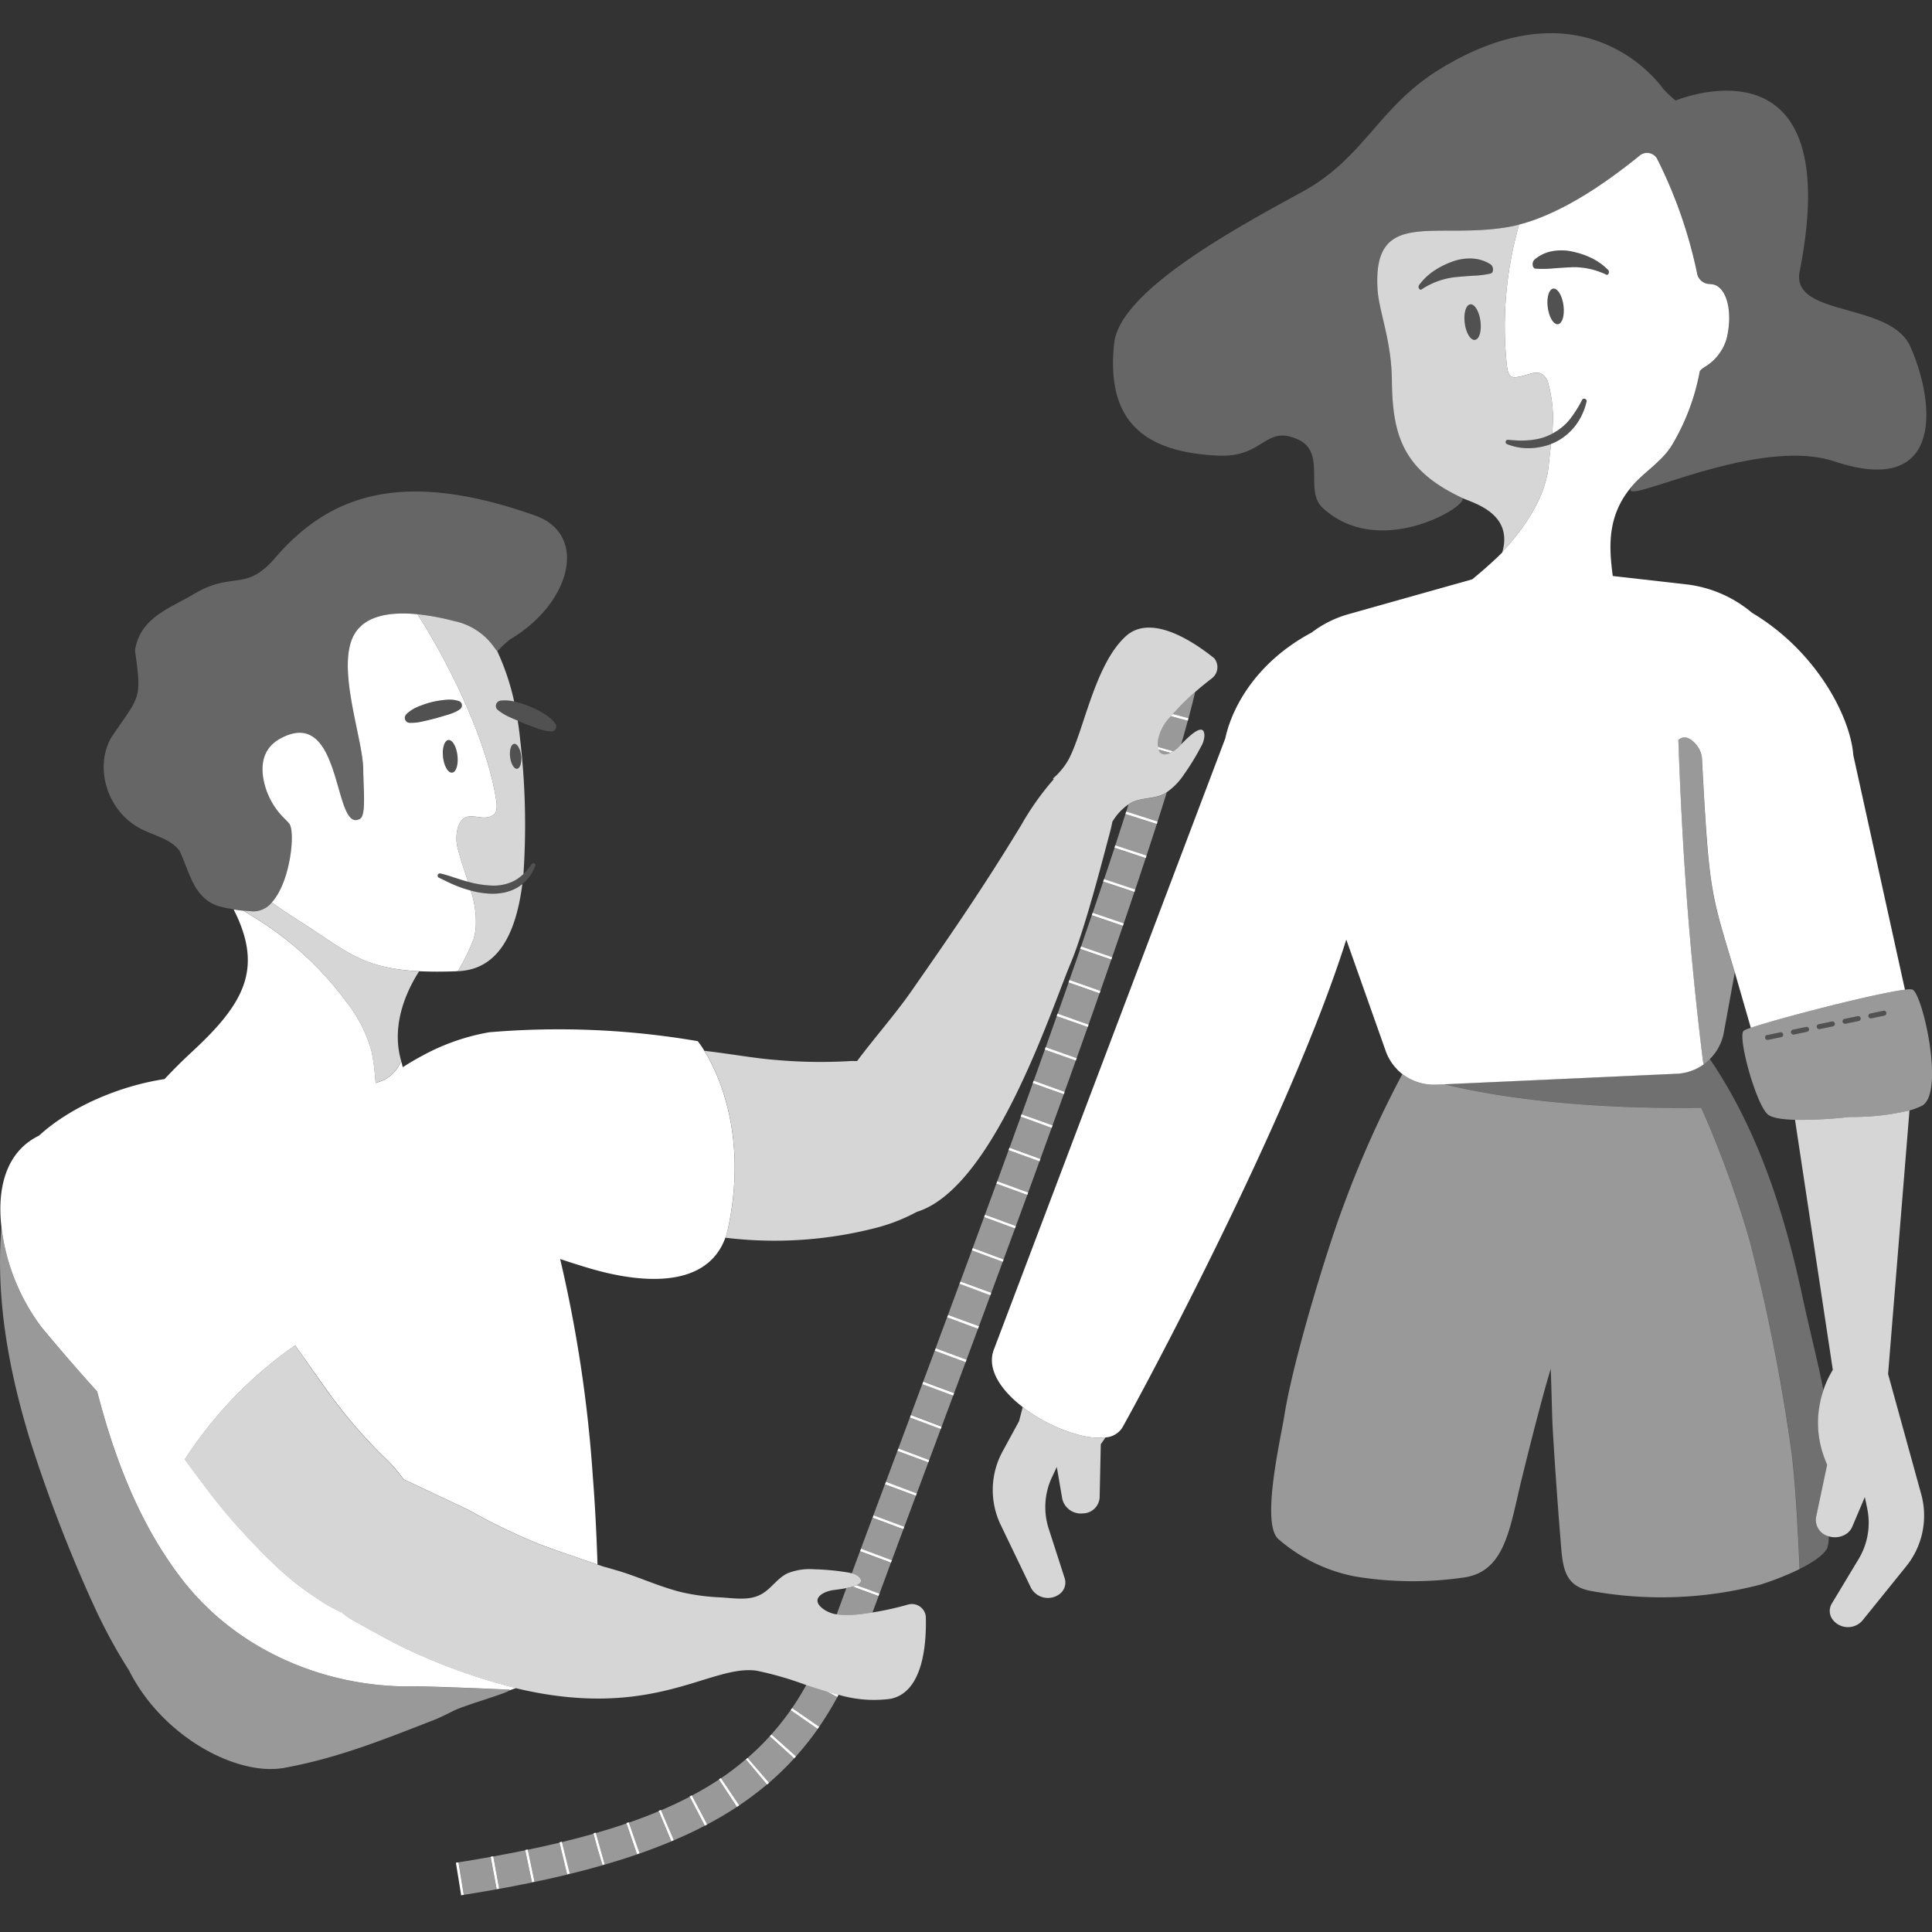
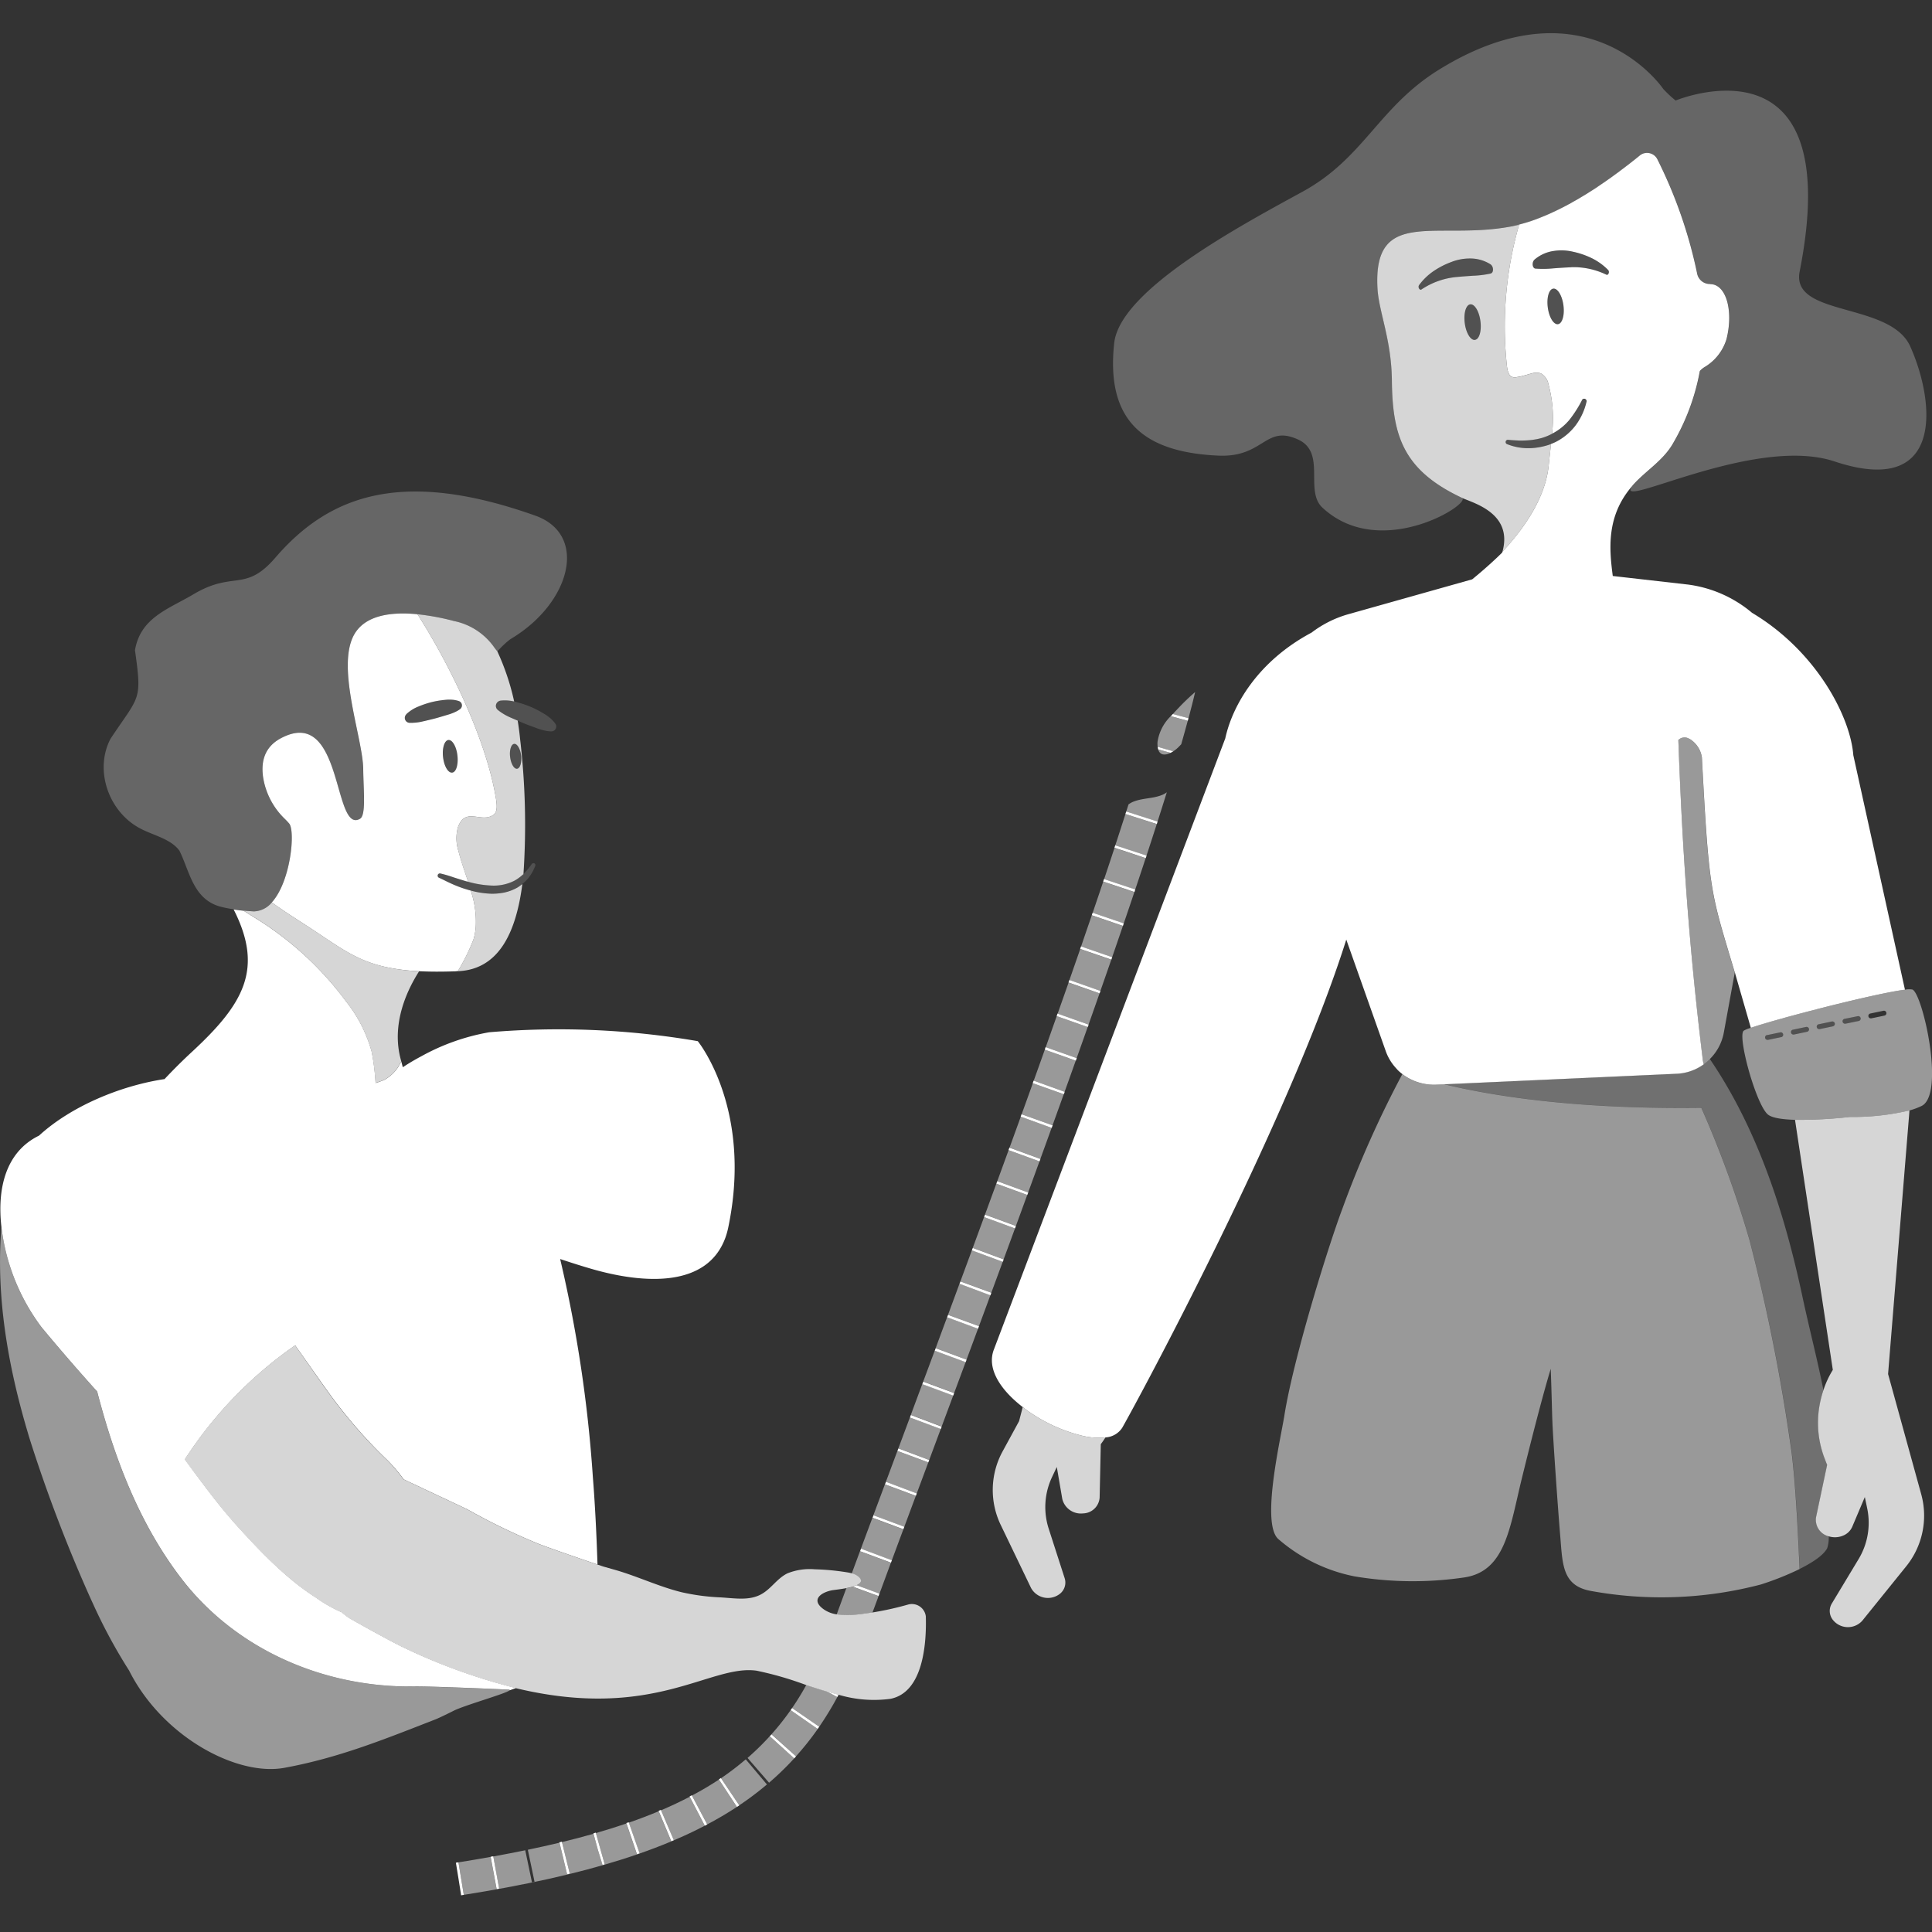
<svg xmlns="http://www.w3.org/2000/svg" viewBox="0 0 300 300">
  <rect x="0" y="0" width="300" height="300" fill="#333333" stroke="none" />
  <g fill="#fff">
    <path d="m 71.6 294.3 h .02 l -.41 -2.49 z" opacity=".5" />
    <path d="m 76.6 288.24 l -.42 .07 .01 .03 .93 5.01 .39 -.08 -.91 -5.01 z" />
-     <path d="m 81.95 287.18 l -.4 .08 .01 .05 1.04 4.96 .4 -.08 -1.04 -4.97 z" />
    <path d="m 71.03 289.2 l -.24 .04 .42 2.57 .4 2.49 .25 -.04 .16 -.03 -.83 -5.05 z" />
    <path d="m 228.31 47.26 c -.67 .09 -1.05 1.4 -.85 2.92 s .91 2.69 1.58 2.6 1.05 -1.4 .85 -2.92 -.91 -2.69 -1.58 -2.6 z" opacity=".15" />
    <path d="m 241.19 44.83 c -.67 .09 -1.05 1.4 -.85 2.92 s .91 2.69 1.58 2.6 1.05 -1.4 .85 -2.92 -.91 -2.69 -1.58 -2.6 z" opacity=".15" />
    <path d="m 246.14 62.03 a .38 .38 0 0 0 -.52 .15 l -.01 .03 a 18.35 18.35 0 0 1 -1.92 3 8.64 8.64 0 0 1 -2.66 2.14 9.33 9.33 0 0 1 -3.31 .97 15.59 15.59 0 0 1 -1.77 .08 c -.59 -.02 -1.19 -.05 -1.8 -.12 h -.01 a .35 .35 0 0 0 -.17 .66 8.78 8.78 0 0 0 3.84 .63 9.5 9.5 0 0 0 3.85 -.99 9.02 9.02 0 0 0 3.04 -2.58 9.86 9.86 0 0 0 1.62 -3.54 .38 .38 0 0 0 -.18 -.43 z" opacity=".15" />
    <path d="m 271.65 192.51 a 164.39 164.39 0 0 0 -7.47 -20.49 c -19.51 .25 -32.47 -1.85 -39.93 -3.66 l -1.39 .06 a 7.73 7.73 0 0 1 -5.1 -1.64 162.82 162.82 0 0 0 -9.33 20.95 c -2.23 5.91 -7.59 23.24 -8.98 31.99 -.6 3.78 -3.65 16.73 -.99 19.23 a 25.61 25.61 0 0 0 11.88 5.83 54.87 54.87 0 0 0 16.92 .18 c 6.53 -.9 7.17 -7.76 9.07 -15.47 1.16 -4.72 3.06 -12.3 4.47 -16.95 .15 4.21 .18 6.32 .26 8.35 .12 2.85 .81 12.8 1.21 17.58 .37 4.4 .29 7.7 4.65 8.55 a 60.86 60.86 0 0 0 26.5 -.98 44.59 44.59 0 0 0 6.02 -2.4 c -.26 -5.88 -.63 -13.21 -1.23 -18 a 289.98 289.98 0 0 0 -6.56 -33.13 z" opacity=".5" />
    <path d="m 216.14 59.07 c -.06 -6.35 -2.02 -10.65 -2.23 -14.25 -.76 -12.86 9.3 -7.37 21.08 -9.73 .37 -.07 .75 -.17 1.13 -.27 .27 -.07 .55 -.15 .82 -.23 .2 -.06 .39 -.12 .59 -.18 .28 -.09 .55 -.19 .83 -.29 .19 -.07 .39 -.14 .58 -.22 q .42 -.16 .84 -.34 .29 -.12 .57 -.24 .42 -.18 .84 -.38 .28 -.13 .57 -.27 .42 -.2 .83 -.41 c .19 -.1 .37 -.19 .56 -.29 .27 -.14 .55 -.29 .82 -.44 .18 -.1 .36 -.2 .54 -.31 q .4 -.23 .8 -.46 c .18 -.11 .35 -.21 .53 -.32 .26 -.16 .52 -.31 .77 -.47 .18 -.11 .35 -.22 .52 -.33 .25 -.16 .49 -.32 .73 -.47 .17 -.11 .34 -.22 .5 -.34 .23 -.16 .47 -.31 .69 -.47 .17 -.12 .33 -.23 .49 -.34 .22 -.15 .43 -.3 .64 -.45 .16 -.12 .32 -.23 .48 -.35 .2 -.14 .4 -.29 .59 -.43 .16 -.12 .31 -.23 .46 -.35 .17 -.13 .35 -.27 .52 -.39 s .31 -.24 .46 -.35 l .44 -.34 .48 -.38 c .1 -.08 .22 -.17 .32 -.25 .25 -.2 .49 -.39 .7 -.57 a 1.79 1.79 0 0 1 2.73 .55 72.33 72.33 0 0 1 6.2 17.82 2 2 0 0 0 2.04 1.58 v .03 a 2.09 2.09 0 0 1 .62 .09 c 2.04 .66 2.88 4.43 1.89 8.44 a 7.61 7.61 0 0 1 -3.44 4.36 3.34 3.34 0 0 0 -.7 .59 34.49 34.49 0 0 1 -4.29 11.45 c -1.48 2.45 -3.94 3.95 -5.86 6 -.13 .14 -.25 .29 -.37 .43 -2.99 3.91 18.97 -7.99 31.41 -3.85 16.97 5.66 15.72 -8.98 11.77 -17.84 -3.1 -6.97 -18.58 -4.57 -17.18 -11.65 7.41 -37.65 -19.26 -26.55 -19.26 -26.55 a 17.96 17.96 0 0 1 -1.93 -1.81 s -11.67 -17.27 -34.8 -2.99 c -9.38 5.79 -11.64 13.72 -21.17 18.94 s -28.39 15.25 -29.28 23.54 c -1.29 11.96 4.44 16.93 16.17 17.46 7.11 .32 7.24 -4.86 12.39 -2.5 4.43 2.03 .94 7.94 3.78 10.58 9.05 8.41 23.35 -.73 21.64 -1.53 -9.11 -4.29 -10.78 -9.6 -10.85 -18.23 z" opacity=".25" />
    <path d="m 233.28 85.72 c 1.91 -2.13 6.58 -7.34 7.2 -13.44 .11 -1.1 .25 -2.22 .36 -3.33 q -.36 .14 -.72 .24 l -.04 .01 c -.24 .07 -.48 .13 -.73 .18 -.23 .05 -.47 .09 -.7 .12 l -.14 .02 c -.23 .03 -.46 .05 -.69 .06 a 8.78 8.78 0 0 1 -3.84 -.63 .35 .35 0 0 1 .17 -.66 h .01 c .6 .07 1.2 .09 1.8 .12 a 15.59 15.59 0 0 0 1.77 -.08 q .43 -.05 .86 -.13 c .27 -.05 .54 -.12 .81 -.19 l .03 -.01 a 8.77 8.77 0 0 0 1.57 -.64 20.36 20.36 0 0 0 -.56 -7.71 2.4 2.4 0 0 0 -1.22 -1.68 2.71 2.71 0 0 0 -1.55 .07 c -.66 .15 -2.27 .75 -2.9 .48 s -.74 -1.33 -.8 -1.89 a 57.25 57.25 0 0 1 1.92 -21.74 c -.3 .08 -.6 .14 -.91 .21 -11.78 2.36 -21.83 -3.13 -21.08 9.73 .21 3.6 2.17 7.91 2.23 14.25 .09 8.62 1.76 13.93 10.87 18.22 1.69 .8 7.99 2.34 6.29 8.41 h -.01 z m -4.25 -32.94 c -.67 .09 -1.38 -1.07 -1.58 -2.6 s .18 -2.83 .85 -2.92 1.38 1.07 1.58 2.6 -.17 2.82 -.84 2.91 z m 2.48 -10.31 h -.01 a 15.64 15.64 0 0 1 -2.79 .35 c -.92 .06 -1.85 .13 -2.77 .22 a 11.75 11.75 0 0 0 -5.23 1.92 h -.01 c -.1 .07 -.23 .02 -.33 -.12 a .52 .52 0 0 1 -.03 -.55 9.29 9.29 0 0 1 2.31 -2.22 12.66 12.66 0 0 1 2.7 -1.38 7.79 7.79 0 0 1 2.95 -.55 5.86 5.86 0 0 1 3.14 .9 .94 .94 0 0 1 .36 .55 c .1 .41 -.03 .8 -.29 .86 z" opacity=".8" />
    <path d="m 167.96 222.92 a 24.87 24.87 0 0 1 -8.71 -4.09 c -.15 -.11 -.29 -.22 -.44 -.34 l -.57 2.19 -2.55 4.68 a 12.52 12.52 0 0 0 -.24 11.55 l 4.65 9.67 a 2.99 2.99 0 0 0 4.06 1.18 2.96 2.96 0 0 0 .45 -.3 2.22 2.22 0 0 0 .71 -2.4 l -2.46 -7.63 a 10.92 10.92 0 0 1 .49 -8.05 l .75 -1.59 .85 4.96 a 2.97 2.97 0 0 0 3.23 2.25 2.64 2.64 0 0 0 2.57 -2.45 l .18 -8.3 c .27 -.35 .5 -.7 .73 -1.05 a 10.69 10.69 0 0 1 -3.7 -.28 z" opacity=".8" />
    <path d="m 298.32 232 l -5.14 -18.64 3.3 -40.65 c .01 -.09 0 -.19 0 -.28 a 38.05 38.05 0 0 1 -9.23 1.01 70.88 70.88 0 0 1 -8.52 .45 l 5.87 38.83 a 14.2 14.2 0 0 0 -1.47 3.18 16.42 16.42 0 0 0 -.62 2.5 15.38 15.38 0 0 0 .84 8.12 c .12 .31 .23 .62 .37 .94 l -.22 1.03 -1.5 7.09 a 2.64 2.64 0 0 0 1.94 2.97 3.24 3.24 0 0 0 2.3 -.12 2.6 2.6 0 0 0 1.37 -1.34 l 1.96 -4.63 .36 1.72 a 10.92 10.92 0 0 1 -1.35 7.95 l -4.14 6.87 a 2.23 2.23 0 0 0 .14 2.5 2.99 2.99 0 0 0 4.59 .17 l 6.74 -8.35 a 12.52 12.52 0 0 0 2.41 -11.32 z" opacity=".8" />
    <path d="m 282.02 235.57 l 1.5 -7.09 .22 -1.03 c -.14 -.32 -.25 -.62 -.37 -.94 a 15.38 15.38 0 0 1 -.84 -8.12 16.42 16.42 0 0 1 .62 -2.5 c -.95 -4.8 -2.17 -9.43 -3.27 -14.56 -2.59 -12.12 -6.41 -24.36 -13.08 -34.91 q -.63 -1 -1.3 -1.98 l -.02 .03 a 7.93 7.93 0 0 1 -.93 .78 7.73 7.73 0 0 1 -4.16 1.46 l -36.13 1.64 c 7.46 1.81 20.42 3.91 39.93 3.66 a 164.39 164.39 0 0 1 7.47 20.49 290.06 290.06 0 0 1 6.57 33.12 c .6 4.8 .97 12.13 1.23 18 1.92 -.96 3.68 -2.09 4.27 -3.22 a 5.71 5.71 0 0 0 .24 -1.87 2.64 2.64 0 0 1 -1.95 -2.96 z" opacity=".3" />
    <path d="m 249.47 42.67 c .11 .05 .23 -.01 .31 -.17 a .52 .52 0 0 0 -.04 -.55 9.3 9.3 0 0 0 -2.6 -1.87 12.7 12.7 0 0 0 -2.87 -.98 7.81 7.81 0 0 0 -3 -.12 5.86 5.86 0 0 0 -2.98 1.34 .93 .93 0 0 0 -.28 .6 c -.05 .42 .14 .78 .41 .8 h .01 a 15.58 15.58 0 0 0 2.81 -.04 c .92 -.07 1.84 -.14 2.78 -.17 a 11.74 11.74 0 0 1 5.45 1.16 z" opacity=".15" />
    <path d="m 231.44 41.05 a 5.86 5.86 0 0 0 -3.14 -.9 7.79 7.79 0 0 0 -2.95 .55 12.66 12.66 0 0 0 -2.7 1.38 9.29 9.29 0 0 0 -2.31 2.22 .52 .52 0 0 0 .03 .55 c .1 .14 .23 .19 .33 .12 h .01 a 11.75 11.75 0 0 1 5.23 -1.92 c .93 -.09 1.85 -.16 2.77 -.22 a 15.64 15.64 0 0 0 2.79 -.35 h .01 c .27 -.07 .4 -.45 .29 -.86 a .95 .95 0 0 0 -.36 -.57 z" opacity=".15" />
    <path d="m 80.91 117.34 a 4.16 4.16 0 0 0 -.17 -.78 c -.21 -.66 -.56 -1.09 -.91 -1.05 -.47 .05 -.75 .96 -.63 2.03 s .6 1.89 1.08 1.83 c .31 -.04 .53 -.44 .62 -1.01 a 3.94 3.94 0 0 0 .01 -1.02 z" opacity=".15" />
    <path d="m 69.64 114.91 c -.62 .07 -.98 1.26 -.82 2.66 s .79 2.47 1.41 2.4 .99 -1.26 .82 -2.66 -.8 -2.47 -1.41 -2.4 z" opacity=".15" />
    <path d="m 59.82 150.14 c -4.59 -1.04 -7.19 -3.12 -11.44 -5.9 -2.06 -1.35 -4.1 -2.6 -6.09 -4.06 l -.1 -.03 a 3.78 3.78 0 0 1 -2.76 1.37 c -.19 -.01 -.39 -.02 -.58 -.04 -.34 -.02 -.68 -.05 -1.02 -.08 .7 .46 1.41 .89 2.12 1.33 a 50.51 50.51 0 0 1 13.74 12.71 21.89 21.89 0 0 1 4.01 7.85 35.24 35.24 0 0 1 .61 4.87 c .5 -.16 .96 -.32 1.35 -.48 a 6.07 6.07 0 0 0 2.16 -2 3.97 3.97 0 0 1 .5 -.82 c -.06 -.25 -.13 -.49 -.19 -.74 -1.29 -5.41 1.15 -10.49 2.95 -13.3 a 30.83 30.83 0 0 1 -5.26 -.68 z" opacity=".8" />
    <path d="m 80.39 137.79 a 7.19 7.19 0 0 1 -2.08 .8 9.3 9.3 0 0 1 -2.18 .18 13.74 13.74 0 0 1 -3.02 -.48 c .06 .2 .13 .41 .18 .61 a 14.97 14.97 0 0 1 .58 5.1 9.16 9.16 0 0 1 -.35 1.88 31.39 31.39 0 0 1 -2.42 4.91 l -.01 .02 c 6.07 -.25 8.98 -5.47 10.02 -13.53 -.07 .05 -.13 .1 -.2 .14 a 6.14 6.14 0 0 1 -.52 .37 z" opacity=".8" />
    <path d="m 79.83 136.78 a 6.62 6.62 0 0 0 1.25 -.88 c .06 -.06 .13 -.11 .2 -.16 a 114.24 114.24 0 0 0 -.53 -21.07 c -.09 -.95 -.22 -1.87 -.36 -2.77 l -.19 -.08 c -.32 -.14 -.63 -.27 -.95 -.41 a 8.78 8.78 0 0 1 -1.94 -1.16 l -.01 -.01 a .8 .8 0 0 1 -.13 -1.12 l .03 -.04 a .85 .85 0 0 1 .55 -.29 6.19 6.19 0 0 1 1.91 .1 c .06 .01 .12 .03 .18 .04 a 37.55 37.55 0 0 0 -2.61 -7.78 c -.14 -.17 -.28 -.35 -.42 -.53 a 10.09 10.09 0 0 0 -6.33 -4.19 37.1 37.1 0 0 0 -5.65 -1.05 c 5.22 8.18 10.74 19.71 12.19 28.67 .11 .66 .31 1.92 -.33 2.42 -1.9 1.48 -4.41 -1.28 -5.58 1.98 a 6.44 6.44 0 0 0 .08 3.7 c .4 1.62 .98 3.19 1.5 4.77 a 15.57 15.57 0 0 0 3.48 .58 7.11 7.11 0 0 0 3.66 -.72 z m .01 -21.27 c .35 -.04 .7 .4 .91 1.05 a 4.16 4.16 0 0 1 .17 .78 3.94 3.94 0 0 1 -.01 1.02 c -.09 .57 -.31 .97 -.62 1.01 -.47 .06 -.95 -.77 -1.08 -1.83 s .16 -1.98 .63 -2.03 z" opacity=".8" />
    <path d="m 83.02 134.09 a .32 .32 0 0 0 -.44 .07 l -.01 .01 a 11.46 11.46 0 0 1 -1.24 1.5 c -.02 .02 -.05 .04 -.07 .06 -.06 .06 -.13 .11 -.2 .16 a 6.62 6.62 0 0 1 -1.25 .88 7.11 7.11 0 0 1 -3.66 .72 15.57 15.57 0 0 1 -3.48 -.58 c -.13 -.03 -.26 -.06 -.38 -.1 -.64 -.18 -1.28 -.39 -1.92 -.6 a 20.11 20.11 0 0 0 -2.01 -.59 .35 .35 0 0 0 -.22 .66 l .04 .02 c .56 .25 1.19 .6 1.82 .87 a 20.16 20.16 0 0 0 1.94 .77 c .38 .13 .76 .24 1.15 .34 a 13.74 13.74 0 0 0 3.02 .48 9.3 9.3 0 0 0 2.18 -.18 7.19 7.19 0 0 0 2.08 -.8 c .18 -.11 .35 -.23 .51 -.36 .07 -.05 .14 -.09 .2 -.14 a 6.43 6.43 0 0 0 .97 -.94 7.16 7.16 0 0 0 1.06 -1.88 .32 .32 0 0 0 -.09 -.37 z" opacity=".15" />
    <path d="m 83.1 80.06 c -20.27 -7.19 -31.73 -3.46 -40.33 6.52 -4.73 5.5 -6.5 1.94 -12.83 5.76 -3.89 2.28 -8.13 3.6 -8.98 8.63 1.12 7.97 .71 6.95 -3.79 13.73 -2.58 4.88 -.31 11.51 4.83 14.06 2.04 1.02 4.55 1.55 5.86 3.33 1.56 3.13 2.1 7.4 6.17 8.64 a 18.04 18.04 0 0 0 2.24 .46 c .49 .08 1.02 .14 1.56 .2 .33 .03 .67 .06 1.02 .08 .19 .01 .38 .03 .58 .04 a 3.78 3.78 0 0 0 2.76 -1.37 l .02 -.02 c 2.95 -3.25 3.68 -11.13 2.68 -12.26 q -.32 -.37 -.67 -.71 a 11.44 11.44 0 0 1 -3.38 -6.49 c -.32 -2.28 .13 -4.63 2.77 -6.03 9.71 -5.15 8.05 14.96 12.28 12.51 .96 -.55 .54 -4.29 .5 -7.75 -.06 -4.81 -4.37 -16.14 -1.27 -21.08 1.7 -2.7 5.43 -3.35 9.7 -2.93 a 37.1 37.1 0 0 1 5.65 1.05 10.09 10.09 0 0 1 6.33 4.19 c .14 .18 .28 .36 .42 .53 l .01 .01 a 13.65 13.65 0 0 1 2.02 -1.91 c 9.35 -5.52 12.19 -16.23 3.85 -19.19 z" opacity=".25" />
    <path d="m 70.48 110.63 a 4.86 4.86 0 0 0 .95 -.52 l .01 -.01 a .71 .71 0 0 0 -.18 -1.25 4.17 4.17 0 0 0 -1.1 -.21 6.01 6.01 0 0 0 -1.08 .03 14.3 14.3 0 0 0 -2.12 .36 15.37 15.37 0 0 0 -2.03 .69 5.85 5.85 0 0 0 -1.84 1.18 .77 .77 0 0 0 .51 1.32 h .01 a 7.9 7.9 0 0 0 2.06 -.22 c .65 -.16 1.3 -.3 1.94 -.47 s 1.28 -.37 1.92 -.56 a 7.68 7.68 0 0 0 .95 -.34 z" opacity=".15" />
    <path d="m 86.24 112.39 a 4.46 4.46 0 0 0 -.82 -.89 6.64 6.64 0 0 0 -.96 -.68 16.07 16.07 0 0 0 -2.09 -1.08 17.32 17.32 0 0 0 -2.23 -.74 c -.1 -.03 -.21 -.04 -.31 -.07 -.06 -.01 -.12 -.03 -.18 -.04 a 6.19 6.19 0 0 0 -1.91 -.1 .85 .85 0 0 0 -.55 .29 .8 .8 0 0 0 .07 1.13 l .04 .03 .01 .01 a 8.78 8.78 0 0 0 1.94 1.16 c .32 .14 .63 .27 .95 .41 l .19 .08 c .29 .13 .58 .26 .87 .38 .67 .28 1.36 .52 2.05 .78 a 8.57 8.57 0 0 0 1.06 .33 5.49 5.49 0 0 0 1.17 .18 h .02 a .8 .8 0 0 0 .46 -.12 .75 .75 0 0 0 .25 -1.02 z" opacity=".15" />
    <path d="m 264.26 117.61 a 4.05 4.05 0 0 0 -1.39 -2.5 h -.01 a 2.21 2.21 0 0 0 -.66 -.44 1.36 1.36 0 0 0 -1.6 .24 c .01 .24 .02 .48 .03 .73 .63 16.93 1.67 31.53 3.71 48.45 v .02 c .01 .1 .02 .19 .03 .28 a 6.3 6.3 0 0 0 .17 .88 7.93 7.93 0 0 0 .93 -.78 l .02 -.03 a 7.74 7.74 0 0 0 2.18 -4.1 l 1.7 -9.31 c -2.9 -9.76 -3.71 -11.63 -4.45 -22.01 -.21 -2.98 -.41 -6.66 -.66 -11.43 z" opacity=".5" />
    <path d="m 64.37 261.88 c -13.92 .22 -27.63 -5.65 -36.14 -16.66 -6.56 -8.5 -10.44 -18.67 -13.15 -29.13 -2.65 -2.95 -5.56 -6.28 -8.59 -9.92 a 32.22 32.22 0 0 1 -6.27 -15.66 c -.87 10.68 .97 21.42 4.09 31.92 q .18 .62 .37 1.23 a 232.74 232.74 0 0 0 8.96 23.6 l .02 .04 c .28 .64 .57 1.27 .86 1.9 a 82.48 82.48 0 0 0 5.52 10.19 c 5.18 10.31 16.75 16.46 24.1 15.12 8.43 -1.54 15.5 -4.42 23.49 -7.53 .52 -.2 2.28 -1.06 2.78 -1.32 1.69 -.86 8.23 -2.7 8.7 -3.18 .06 -.06 .02 -.11 -.17 -.12 -2.34 -.1 -12.42 -.51 -14.57 -.48 z" opacity=".5" />
    <path d="m 111.96 276.12 l 2.83 4.21 a 48.85 48.85 0 0 0 4.3 -3.24 l -3.29 -3.9 a 43.31 43.31 0 0 1 -3.84 2.93 z" opacity=".5" />
    <path d="m 125.2 261.64 a 41.19 41.19 0 0 1 -9.12 11.33 l 3.34 3.85 a 44.93 44.93 0 0 0 3.9 -3.78 l -3.78 -3.44 .27 -.3 3.79 3.42 a 45.31 45.31 0 0 0 3.38 -4.25 l -4.2 -2.92 .23 -.33 4.2 2.91 a 50.61 50.61 0 0 0 2.81 -4.61 l -1.63 -.88 c -1.09 -.32 -2.15 -.66 -3.19 -1 z" opacity=".5" />
    <path d="m 181.77 116.9 l -1.93 -.53 c .28 .94 1.1 .95 1.93 .53 z" opacity=".5" />
    <path d="m 179.74 115.2 a 4.18 4.18 0 0 0 .02 .77 l 2.42 .7 a 5.43 5.43 0 0 0 .67 -.52 c .11 -.1 .32 -.32 .57 -.58 .36 -1.27 .7 -2.48 1.01 -3.64 l -2.64 -.72 a 7.05 7.05 0 0 0 -2.05 3.99 z" opacity=".5" />
    <path d="m 183 109.93 c -.27 .29 -.58 .61 -.89 .95 l 2.44 .65 c .39 -1.46 .74 -2.81 1.03 -4.07 a 35.5 35.5 0 0 0 -2.58 2.47 z" opacity=".5" />
    <path d="m 107.44 278.81 l 2.38 4.48 -.39 .2 -2.33 -4.49 q -2.11 1.1 -4.45 2.1 l 1.97 4.65 -.39 .16 -1.95 -4.66 q -2.21 .93 -4.64 1.77 l 1.67 4.77 -.41 .14 -1.63 -4.78 q -2.28 .78 -4.75 1.49 l 1.38 4.86 -.33 .1 -.76 -2.45 -.65 -2.4 q -2.36 .67 -4.9 1.29 l 1.22 4.91 -.42 .1 -1.18 -4.92 q -2.38 .57 -4.92 1.1 l 1.04 4.96 -.4 .09 -1.04 -4.97 q -2.4 .49 -4.96 .96 l .9 5.01 -.39 .07 -.93 -5.01 c -1.67 .3 -3.38 .59 -5.15 .87 l .16 -.03 .83 5.05 -.17 .03 c 19.16 -3.03 32.74 -7.21 42.57 -13.68 l -2.78 -4.25 q -1.98 1.31 -4.2 2.48 z" opacity=".5" />
    <path d="m 175.73 124.6 a 4.67 4.67 0 0 0 -.49 .3 c -.12 .37 -.24 .74 -.36 1.12 l 4.87 1.56 -.13 .39 -4.86 -1.57 q -.76 2.37 -1.58 4.87 l 4.86 1.59 -.13 .4 -4.85 -1.6 q -.78 2.38 -1.61 4.85 l 4.84 1.63 -.13 .39 -4.85 -1.63 q -.8 2.38 -1.64 4.84 l 4.83 1.66 -.13 .38 -4.84 -1.65 q -.82 2.38 -1.66 4.84 l 4.83 1.67 -.13 .39 -4.83 -1.67 q -.83 2.38 -1.68 4.82 l 4.82 1.7 -.13 .38 -4.82 -1.68 q -.84 2.39 -1.7 4.82 l 4.82 1.7 -.14 .38 -4.82 -1.7 q -.85 2.4 -1.71 4.83 l 4.82 1.71 -.14 .39 -4.82 -1.72 q -.85 2.39 -1.72 4.81 l 4.81 1.75 -.13 .37 -4.82 -1.72 q -.86 2.4 -1.74 4.82 l 4.82 1.72 -.14 .4 -4.81 -1.75 q -.87 2.4 -1.75 4.82 l 4.81 1.75 -.14 .38 -4.81 -1.75 q -.88 2.41 -1.76 4.82 l 4.8 1.76 -.14 .38 -4.81 -1.75 -1.76 4.8 4.8 1.76 -.14 .38 -4.8 -1.76 q -.88 2.4 -1.76 4.79 l 4.8 1.78 -.14 .38 -4.8 -1.78 q -.89 2.42 -1.78 4.82 l 4.8 1.76 -.14 .39 -4.8 -1.78 q -.89 2.42 -1.78 4.82 l 4.8 1.76 -.14 .39 -4.8 -1.78 q -.9 2.42 -1.78 4.81 l 4.8 1.78 -.14 .38 -4.8 -1.78 q -.9 2.42 -1.79 4.8 l 4.8 1.78 -.14 .38 -4.8 -1.78 q -.97 2.6 -1.91 5.14 l .13 -.34 4.79 1.81 -.14 .37 -4.8 -1.78 -1.79 4.8 4.79 1.8 -.14 .38 -4.8 -1.78 -1.35 3.62 c -.15 .4 -.29 .78 -.44 1.17 l 4.79 1.81 -.14 .37 -4.8 -1.78 c -.61 1.64 -1.21 3.24 -1.79 4.8 l 4.79 1.8 -.14 .38 -4.8 -1.78 q -1.72 4.6 -3.21 8.64 a 2.63 2.63 0 0 1 .87 .4 c .87 .65 .59 1.11 -.12 1.43 l 3.55 1.31 -.14 .38 -4 -1.47 a 10.19 10.19 0 0 1 -1 .24 c -.53 1.42 -1.03 2.79 -1.5 4.07 a 16.2 16.2 0 0 0 4.33 -.13 c .41 -.05 .82 -.1 1.23 -.17 .88 -2.37 1.84 -4.96 2.86 -7.73 l -4.8 -1.78 .15 -.39 4.79 1.8 q 2 -5.38 4.31 -11.57 c 12.33 -33.07 29.58 -79.33 38.39 -107.69 -.13 .08 -.25 .18 -.38 .25 -1.62 .82 -3.43 .55 -5.07 1.32 z" opacity=".5" />
    <path d="m 287.78 117.26 c -.44 -5.9 -5.67 -16.11 -15.72 -22.1 a 19.27 19.27 0 0 0 -9.95 -4.39 l -11.68 -1.33 c -.52 -4.03 -1.08 -9.25 3 -13.95 .1 -.13 .22 -.27 .37 -.43 1.92 -2.05 4.38 -3.55 5.86 -6 a 34.49 34.49 0 0 0 4.29 -11.45 3.34 3.34 0 0 1 .7 -.59 7.61 7.61 0 0 0 3.44 -4.36 c 1 -4 .15 -7.78 -1.89 -8.44 a 2.09 2.09 0 0 0 -.62 -.09 v -.03 a 2 2 0 0 1 -2.04 -1.58 72.33 72.33 0 0 0 -6.2 -17.82 1.79 1.79 0 0 0 -2.4 -.76 1.75 1.75 0 0 0 -.32 .21 c -.21 .18 -.45 .37 -.7 .57 -.1 .08 -.21 .17 -.32 .25 l -.48 .38 c -.14 .11 -.29 .23 -.44 .34 s -.3 .23 -.46 .35 -.35 .26 -.52 .39 c -.15 .12 -.3 .23 -.46 .35 -.19 .14 -.39 .28 -.59 .43 -.16 .12 -.32 .23 -.48 .35 -.21 .15 -.43 .3 -.64 .45 -.16 .11 -.32 .23 -.49 .34 -.23 .16 -.46 .31 -.69 .47 l -.5 .34 c -.24 .16 -.49 .32 -.73 .47 -.17 .11 -.35 .22 -.52 .33 -.25 .16 -.51 .32 -.77 .47 -.18 .11 -.35 .21 -.53 .32 -.26 .16 -.53 .31 -.8 .46 -.18 .1 -.36 .2 -.54 .31 q -.41 .22 -.82 .44 -.28 .15 -.56 .29 c -.28 .14 -.55 .28 -.83 .41 q -.28 .14 -.57 .27 -.42 .2 -.84 .38 -.29 .13 -.57 .24 c -.28 .12 -.56 .23 -.84 .34 -.19 .08 -.39 .15 -.58 .22 -.28 .1 -.55 .2 -.83 .29 -.2 .06 -.39 .12 -.59 .18 -.27 .08 -.55 .16 -.82 .23 -.38 .1 -.75 .19 -1.13 .27 .3 -.06 .6 -.13 .91 -.2 a 57.25 57.25 0 0 0 -1.92 21.74 c .06 .56 .18 1.63 .8 1.89 s 2.24 -.32 2.9 -.48 a 2.71 2.71 0 0 1 1.55 -.07 2.4 2.4 0 0 1 1.22 1.68 20.36 20.36 0 0 1 .56 7.71 l .04 -.02 a 8.64 8.64 0 0 0 2.66 -2.14 18.35 18.35 0 0 0 1.92 -3 l .01 -.03 a .38 .38 0 0 1 .71 .28 9.85 9.85 0 0 1 -1.64 3.56 9.02 9.02 0 0 1 -3.04 2.58 8.81 8.81 0 0 1 -.82 .36 c -.12 1.11 -.25 2.22 -.36 3.33 -.61 6.1 -5.29 11.32 -7.2 13.44 -.01 .03 -.02 .06 -.03 .1 0 0 -1.86 1.88 -4.65 4.15 l -19.32 5.44 a 17.09 17.09 0 0 0 -5.62 2.83 c -8.31 4.43 -12.28 11.26 -13.4 16.43 l -35.91 94.84 c -1.21 3.04 1.06 6.37 4.46 8.99 .15 .11 .29 .23 .44 .34 a 24.87 24.87 0 0 0 8.71 4.09 10.7 10.7 0 0 0 3.7 .28 3.32 3.32 0 0 0 2.6 -1.5 c 2.53 -4.43 26 -47.89 34.79 -75.8 l 6.14 17.35 a 7.72 7.72 0 0 0 1.6 2.63 c .1 .11 .19 .22 .3 .33 a 8.05 8.05 0 0 0 5.78 2.22 l 1.39 -.06 36.13 -1.64 a 7.73 7.73 0 0 0 4.16 -1.46 6.3 6.3 0 0 1 -.17 -.88 c -.01 -.1 -.02 -.19 -.03 -.28 v -.02 c -2.05 -16.92 -3.09 -31.52 -3.71 -48.45 -.01 -.24 -.02 -.48 -.03 -.73 a 1.36 1.36 0 0 1 1.6 -.24 2.21 2.21 0 0 1 .66 .44 h .01 a 4.05 4.05 0 0 1 1.39 2.5 c .25 4.77 .46 8.45 .67 11.43 .74 10.38 1.55 12.25 4.45 22.01 l .01 -.03 .07 .27 2.4 8.31 c .95 -.33 2.43 -.77 4.23 -1.28 1.49 -.42 3.2 -.88 4.97 -1.34 5.68 -1.48 12.09 -2.98 14.73 -3.3 z m -45.86 -66.92 c -.67 .09 -1.38 -1.07 -1.58 -2.6 s .18 -2.83 .85 -2.92 1.38 1.07 1.58 2.6 -.18 2.83 -.85 2.92 z m 2.09 -8.84 c -.93 .04 -1.85 .1 -2.78 .17 a 15.58 15.58 0 0 1 -2.81 .04 h -.01 c -.27 -.03 -.46 -.39 -.41 -.8 a .93 .93 0 0 1 .28 -.6 5.86 5.86 0 0 1 2.98 -1.34 7.81 7.81 0 0 1 3 .12 12.7 12.7 0 0 1 2.87 .98 9.3 9.3 0 0 1 2.6 1.87 .52 .52 0 0 1 .04 .55 c -.08 .16 -.2 .22 -.31 .17 h -.01 a 11.75 11.75 0 0 0 -5.46 -1.17 z" />
    <path d="m 44.22 127.15 q .35 .34 .67 .71 c 1 1.13 .27 9.01 -2.68 12.26 .03 .02 .05 .04 .08 .06 1.99 1.46 4.04 2.71 6.09 4.06 4.25 2.78 6.86 4.87 11.44 5.9 a 30.8 30.8 0 0 0 5.27 .67 c 1.59 .08 3.39 .09 5.45 .02 h .11 c .15 -.01 .3 -.03 .45 -.04 a 31.39 31.39 0 0 0 2.42 -4.91 9.16 9.16 0 0 0 .35 -1.88 14.97 14.97 0 0 0 -.58 -5.1 c -.06 -.21 -.12 -.41 -.18 -.61 -.39 -.1 -.77 -.22 -1.15 -.34 a 19.91 19.91 0 0 1 -1.94 -.77 c -.63 -.28 -1.26 -.62 -1.82 -.87 l -.04 -.02 a .35 .35 0 0 1 .22 -.66 20.11 20.11 0 0 1 2.01 .59 c .65 .21 1.28 .41 1.92 .6 .13 .04 .26 .07 .38 .1 -.52 -1.59 -1.09 -3.15 -1.5 -4.77 a 6.44 6.44 0 0 1 -.08 -3.7 c 1.17 -3.27 3.68 -.5 5.58 -1.98 .63 -.49 .43 -1.75 .33 -2.42 -1.45 -8.96 -6.97 -20.49 -12.19 -28.67 -4.27 -.42 -8 .23 -9.7 2.93 -3.11 4.95 1.21 16.27 1.27 21.08 .04 3.46 .46 7.19 -.5 7.75 -4.23 2.44 -2.57 -17.66 -12.28 -12.51 -2.64 1.4 -3.09 3.75 -2.77 6.03 a 11.44 11.44 0 0 0 3.37 6.49 z m 25.99 -7.18 c -.62 .07 -1.25 -1 -1.41 -2.4 s .21 -2.58 .82 -2.66 1.25 1 1.41 2.4 -.19 2.59 -.81 2.66 z m -7.13 -9.06 a 5.85 5.85 0 0 1 1.84 -1.18 15.37 15.37 0 0 1 2.03 -.69 14.3 14.3 0 0 1 2.12 -.36 6.01 6.01 0 0 1 1.08 -.03 4.17 4.17 0 0 1 1.1 .21 .71 .71 0 0 1 .44 .91 .71 .71 0 0 1 -.26 .35 l -.01 .01 a 4.86 4.86 0 0 1 -.95 .52 7.56 7.56 0 0 1 -.96 .34 c -.64 .19 -1.28 .39 -1.92 .56 s -1.29 .32 -1.94 .47 a 7.9 7.9 0 0 1 -2.06 .22 h .01 a .77 .77 0 0 1 -.51 -1.32 z" />
    <path d="m 113.11 190.47 c 2.95 -14.3 -1.58 -23.79 -3.73 -27.29 a 15.23 15.23 0 0 0 -1.03 -1.51 127.8 127.8 0 0 0 -32.39 -1.38 33.59 33.59 0 0 0 -10.47 3.69 c -1.02 .54 -2.01 1.12 -2.94 1.74 -.08 -.28 -.15 -.57 -.22 -.85 a 3.97 3.97 0 0 0 -.5 .82 6.07 6.07 0 0 1 -2.16 2 c -.39 .16 -.85 .33 -1.35 .48 a 35.24 35.24 0 0 0 -.61 -4.87 21.89 21.89 0 0 0 -4.01 -7.85 50.49 50.49 0 0 0 -13.74 -12.7 c -.7 -.44 -1.42 -.87 -2.12 -1.33 -.55 -.06 -1.07 -.12 -1.56 -.2 4.7 9.24 1.58 14.68 -6.57 22.2 -1.5 1.39 -2.88 2.78 -4.16 4.14 -6.95 1.05 -14.57 4.27 -19.49 8.78 -5.18 2.52 -6.52 8.22 -5.84 14.17 a 32.22 32.22 0 0 0 6.28 15.65 c 3.03 3.64 5.94 6.98 8.59 9.92 2.71 10.46 6.59 20.63 13.15 29.13 8.5 11.02 22.22 16.89 36.14 16.66 2.16 -.04 12.23 .38 14.57 .49 .19 .01 .23 .05 .17 .12 q .5 -.18 .99 -.36 a 91.88 91.88 0 0 1 -17.15 -6.16 c -2.44 -1.13 -8.74 -4.71 -8.74 -4.71 a 13.62 13.62 0 0 1 -1.16 -.9 21.53 21.53 0 0 1 -3.98 -2.26 c -4.27 -2.72 -8.06 -6.54 -11.67 -10.5 -1.82 -1.96 -3.53 -4.06 -5.18 -6.23 -1.25 -1.63 -2.37 -3.17 -3.53 -4.74 a 63.55 63.55 0 0 1 17.14 -17.72 c .06 .08 .11 .17 .17 .25 l 3.88 5.5 c 1.04 1.46 2.08 2.92 3.19 4.3 a 74.78 74.78 0 0 0 7.12 7.83 24.77 24.77 0 0 1 2.48 2.93 l .04 .02 9.82 4.62 a 99.05 99.05 0 0 0 10.88 5.29 c 1.49 .61 7.1 2.53 9.36 3.3 -.15 -4.51 -.36 -9.02 -.72 -13.56 a 208.23 208.23 0 0 0 -5.08 -33.88 c 1.71 .57 3.43 1.12 5.18 1.62 8.08 2.28 17.66 2.75 20.47 -4.91 a 12.07 12.07 0 0 0 .48 -1.74 z" />
    <path d="m 87.24 285.98 l -.37 .09 .01 .06 1.18 4.91 .42 -.1 -1.22 -4.91 z" />
    <path d="m 184.44 111.93 l .11 -.41 -2.44 -.65 q -.15 .17 -.3 .34 l 2.64 .72 z" />
    <path d="m 135.63 235.29 l -.14 .39 4.79 1.78 .14 -.38 z" />
    <path d="m 139.5 224.91 l -.15 .39 4.8 1.78 .14 -.37 z" />
    <path d="m 137.57 230.09 l -.15 .4 4.8 1.78 .14 -.37 z" />
    <path d="m 107.42 278.77 l -.34 .18 .02 .05 2.34 4.5 .38 -.2 -2.38 -4.49 z" />
    <path d="m 143.36 214.54 l -.14 .38 v .01 l 4.8 1.78 .14 -.39 z" />
    <path d="m 92.51 284.57 l -.37 .11 .02 .07 .65 2.4 .75 2.45 .34 -.1 -1.37 -4.86 z" />
    <path d="m 97.62 282.96 l -.36 .12 .02 .07 1.63 4.78 .41 -.14 -1.67 -4.77 z" />
    <path d="m 102.63 281.04 l -.37 .15 .03 .06 1.95 4.66 .39 -.16 -1.98 -4.65 z" />
    <path d="m 145.29 209.35 l -.14 .39 4.8 1.78 .14 -.39 z" />
    <path d="m 149.13 198.98 l -.14 .37 4.8 1.79 .15 -.4 z" />
    <path d="m 147.21 204.17 l -.14 .38 4.8 1.78 .15 -.4 z" />
    <path d="m 133.7 240.48 l -.15 .39 4.8 1.78 .14 -.37 z" />
    <path d="m 123 265.22 l -.23 .33 4.2 2.92 .24 -.34 -.01 -.01 z" />
    <path d="m 130.21 263.14 c -.61 -.15 -1.22 -.32 -1.83 -.5 l 1.63 .88 h .01 l .2 -.38 z" />
-     <path d="m 172.57 149.01 l .13 -.38 -4.83 -1.67 -.01 -.01 -.13 .39 .01 .01 z" />
+     <path d="m 172.57 149.01 l .13 -.38 -4.83 -1.67 -.01 -.01 -.13 .39 .01 .01 " />
    <path d="m 155.71 195.94 l .14 -.38 -4.8 -1.78 -.14 .38 z" />
    <path d="m 157.61 190.75 l .14 -.38 -4.8 -1.76 -.14 .38 z" />
    <path d="m 165.18 169.91 l .14 -.37 -4.81 -1.74 -.01 -.01 -.14 .4 .01 .01 z" />
    <path d="m 159.52 185.55 l .14 -.38 -4.81 -1.76 -.14 .39 z" />
    <path d="m 163.3 175.14 l .15 -.4 -4.82 -1.72 h -.01 l -.13 .37 z" />
    <path d="m 161.42 180.34 l .13 -.38 -4.8 -1.75 h -.01 l -.14 .38 h .01 z" />
    <path d="m 141.31 220.06 l -.02 .05 4.8 1.79 .13 -.37 -4.78 -1.81 z" />
    <path d="m 119.8 269.31 l -.27 .29 3.79 3.44 h .01 l .28 -.31 -.01 -.01 z" />
-     <path d="m 116.08 272.96 l -.27 .23 3.29 3.91 .01 .01 .32 -.28 -.01 -.01 z" />
    <path d="m 179.63 127.96 l .12 -.39 -4.86 -1.56 h -.01 l -.13 .38 .01 .01 z" />
    <path d="m 167.05 164.7 l .14 -.39 -4.82 -1.71 h -.01 l -.13 .38 v .01 z" />
    <path d="m 111.96 276.12 l -.02 -.03 -.31 .21 .01 .03 2.79 4.25 .37 -.24 -.01 -.01 z" />
    <path d="m 181.77 116.9 a 4.21 4.21 0 0 0 .41 -.24 l -2.42 -.7 a 2.42 2.42 0 0 0 .08 .41 z" />
    <path d="m 132.42 246.37 l 4 1.47 .14 -.38 -3.55 -1.31 a 4.68 4.68 0 0 1 -.59 .22 z" />
    <path d="m 177.91 133.25 l .13 -.4 -4.86 -1.59 h -.01 l -.12 .38 h .01 z" />
    <path d="m 170.74 154.25 l .14 -.38 -4.82 -1.7 h -.01 l -.14 .39 h .01 z" />
    <path d="m 168.9 159.48 l .14 -.38 -4.82 -1.71 -.01 -.01 -.13 .39 v .01 z" />
    <path d="m 174.37 143.77 l .13 -.39 -4.83 -1.65 h -.01 l -.13 .39 h .01 z" />
    <path d="m 176.15 138.51 l .13 -.39 -4.84 -1.62 -.01 -.01 -.13 .39 .01 .01 z" />
-     <path d="m 188.34 102.05 c -3.24 -2.57 -9.66 -6.76 -13.52 -3.26 -4.89 4.43 -6.55 14.94 -8.97 19.29 a 11.19 11.19 0 0 1 -2.36 2.82 l .13 .1 a 43.04 43.04 0 0 0 -5.01 7.06 c -6.29 10.38 -11.93 18.43 -17.11 25.87 -2.49 3.57 -5.74 7.25 -8.41 10.83 -.34 0 -.68 -.01 -1.03 0 a 78.32 78.32 0 0 1 -11.57 -.17 c -1.91 -.15 -3.81 -.42 -5.71 -.69 -1.78 -.26 -3.58 -.52 -5.39 -.73 2.15 3.5 6.68 12.99 3.73 27.29 a 12.05 12.05 0 0 1 -.49 1.73 63.12 63.12 0 0 0 23.32 -1.51 27.96 27.96 0 0 0 6.41 -2.5 c 11.89 -3.67 20.76 -31.13 23.87 -38.56 2.13 -5.08 4.73 -15.12 6.15 -20.49 .14 -.51 .25 -1.02 .35 -1.53 a 8.55 8.55 0 0 1 2.53 -2.72 4.67 4.67 0 0 1 .49 -.3 c 1.64 -.77 3.45 -.5 5.08 -1.34 .13 -.07 .25 -.17 .38 -.25 a 10.23 10.23 0 0 0 2.67 -2.78 37.24 37.24 0 0 0 2.59 -4.23 3.75 3.75 0 0 0 .55 -1.7 c 0 -2.31 -2.38 .04 -3.57 1.26 -.26 .26 -.46 .48 -.57 .58 a 5.43 5.43 0 0 1 -.67 .52 4.21 4.21 0 0 1 -.41 .24 c -.83 .41 -1.65 .41 -1.93 -.53 a 2.42 2.42 0 0 1 -.08 -.41 4.18 4.18 0 0 1 -.02 -.77 7.05 7.05 0 0 1 2.07 -3.98 q .15 -.17 .3 -.34 c .31 -.34 .62 -.66 .89 -.95 a 35.29 35.29 0 0 1 2.58 -2.47 c .93 -.81 1.85 -1.55 2.62 -2.14 a 2.18 2.18 0 0 0 .32 -3.07 2.25 2.25 0 0 0 -.21 -.17 z" opacity=".8" />
    <path d="m 143.76 250.99 a 2.18 2.18 0 0 0 -2.43 -1.9 2.25 2.25 0 0 0 -.27 .05 47.97 47.97 0 0 1 -5.57 1.24 c -.41 .06 -.82 .12 -1.23 .17 a 16.2 16.2 0 0 1 -4.33 .13 4.77 4.77 0 0 1 -1.85 -.67 c -2.34 -1.53 -.64 -2.73 1.1 -3.07 .32 -.06 1.29 -.15 2.25 -.34 .35 -.07 .69 -.14 1 -.24 a 4.57 4.57 0 0 0 .6 -.22 c .71 -.32 .99 -.78 .12 -1.43 a 2.62 2.62 0 0 0 -.87 -.4 6.84 6.84 0 0 0 -.82 -.17 37.32 37.32 0 0 0 -4.94 -.46 9.3 9.3 0 0 0 -4.25 .63 c -1.65 .81 -2.52 2.42 -4.11 3.27 -1.86 1 -4.07 .59 -6.3 .46 a 33.41 33.41 0 0 1 -6.06 -.81 c -3.48 -.86 -6.83 -2.47 -10.29 -3.46 l -1.8 -.51 -.96 -.32 c -2.25 -.77 -7.86 -2.68 -9.36 -3.3 a 99.05 99.05 0 0 1 -10.88 -5.29 l -9.82 -4.62 -.04 -.02 a 24.85 24.85 0 0 0 -2.48 -2.93 74.78 74.78 0 0 1 -7.12 -7.83 c -1.11 -1.38 -2.15 -2.84 -3.19 -4.3 l -3.86 -5.5 c -.06 -.08 -.11 -.17 -.17 -.25 a 63.55 63.55 0 0 0 -17.15 17.73 c 1.16 1.57 2.27 3.1 3.53 4.74 1.65 2.17 3.36 4.28 5.18 6.23 3.61 3.96 7.4 7.77 11.67 10.5 a 21.53 21.53 0 0 0 3.98 2.26 13.62 13.62 0 0 0 1.16 .9 s 6.3 3.58 8.74 4.71 a 91.84 91.84 0 0 0 17.16 6.17 c 21.39 5.13 30.11 -3.71 37.36 -2.72 a 52.01 52.01 0 0 1 7.74 2.24 c 1.04 .34 2.1 .68 3.18 1 .61 .18 1.22 .35 1.83 .5 h .01 a 19.22 19.22 0 0 0 8.06 .63 c 5.11 -1.02 5.6 -8.67 5.48 -12.8 z" opacity=".8" />
    <path d="m 296.95 153.65 a 3.49 3.49 0 0 0 -1.17 .03 c -2.65 .32 -9.05 1.83 -14.73 3.3 -1.78 .46 -3.48 .92 -4.97 1.34 -1.8 .5 -3.28 .95 -4.23 1.28 l -.18 .06 a 4.12 4.12 0 0 0 -.91 .39 c -.55 .47 .07 3.81 1.03 7.01 .8 2.63 1.83 5.17 2.67 5.95 .63 .59 2.33 .82 4.3 .88 a 70.88 70.88 0 0 0 8.52 -.45 38.05 38.05 0 0 0 9.23 -1.01 11.07 11.07 0 0 0 1.88 -.7 c 3.69 -1.85 .13 -17.51 -1.44 -18.08 z m -14.51 5.39 l 2 -.42 a .38 .38 0 1 1 .19 .74 l -.03 .01 -2 .42 a .42 .42 0 0 1 -.08 .01 .38 .38 0 0 1 -.08 -.76 z m 8.02 -1.67 l 2 -.42 a .38 .38 0 0 1 .16 .75 l -2 .42 a .42 .42 0 0 1 -.08 .01 .38 .38 0 0 1 -.08 -.76 z m -2 .42 a .38 .38 0 0 1 .16 .75 l -.51 .1 -1.5 .31 a .42 .42 0 0 1 -.08 .01 .38 .38 0 0 1 -.08 -.76 l .3 -.06 z m -10.02 2.09 l 2 -.42 a .38 .38 0 0 1 .16 .75 l -2 .42 a .42 .42 0 0 1 -.08 .01 .38 .38 0 0 1 -.08 -.76 z m -4.01 .84 l 2 -.42 a .38 .38 0 0 1 .16 .75 h -.03 l -1.98 .41 a .42 .42 0 0 1 -.08 .01 .38 .38 0 0 1 -.08 -.76 z" opacity=".5" />
    <path d="m 288.45 157.78 l -1.71 .36 -.3 .06 a .38 .38 0 0 0 .08 .76 .42 .42 0 0 0 .08 -.01 l 1.5 -.31 .51 -.1 a .38 .38 0 0 0 -.16 -.75 z" opacity=".15" />
-     <path d="m 292.91 157.25 a .39 .39 0 0 0 -.45 -.3 l -2 .42 a .38 .38 0 0 0 .08 .76 .42 .42 0 0 0 .08 -.01 l 2 -.42 a .38 .38 0 0 0 .3 -.45 z" opacity=".15" />
    <path d="m 276.42 160.29 l -2 .42 a .38 .38 0 0 0 .08 .76 .42 .42 0 0 0 .08 -.01 l 1.98 -.41 h .03 a .38 .38 0 0 0 -.16 -.75 z" opacity=".15" />
    <path d="m 280.43 159.45 l -2 .42 a .38 .38 0 0 0 .08 .76 .42 .42 0 0 0 .08 -.01 l 2 -.42 a .38 .38 0 0 0 -.16 -.75 z" opacity=".15" />
    <path d="m 284.44 158.62 l -2 .42 a .38 .38 0 0 0 .08 .76 .42 .42 0 0 0 .08 -.01 l 2 -.42 a .38 .38 0 1 0 -.12 -.76 z" opacity=".15" />
  </g>
</svg>